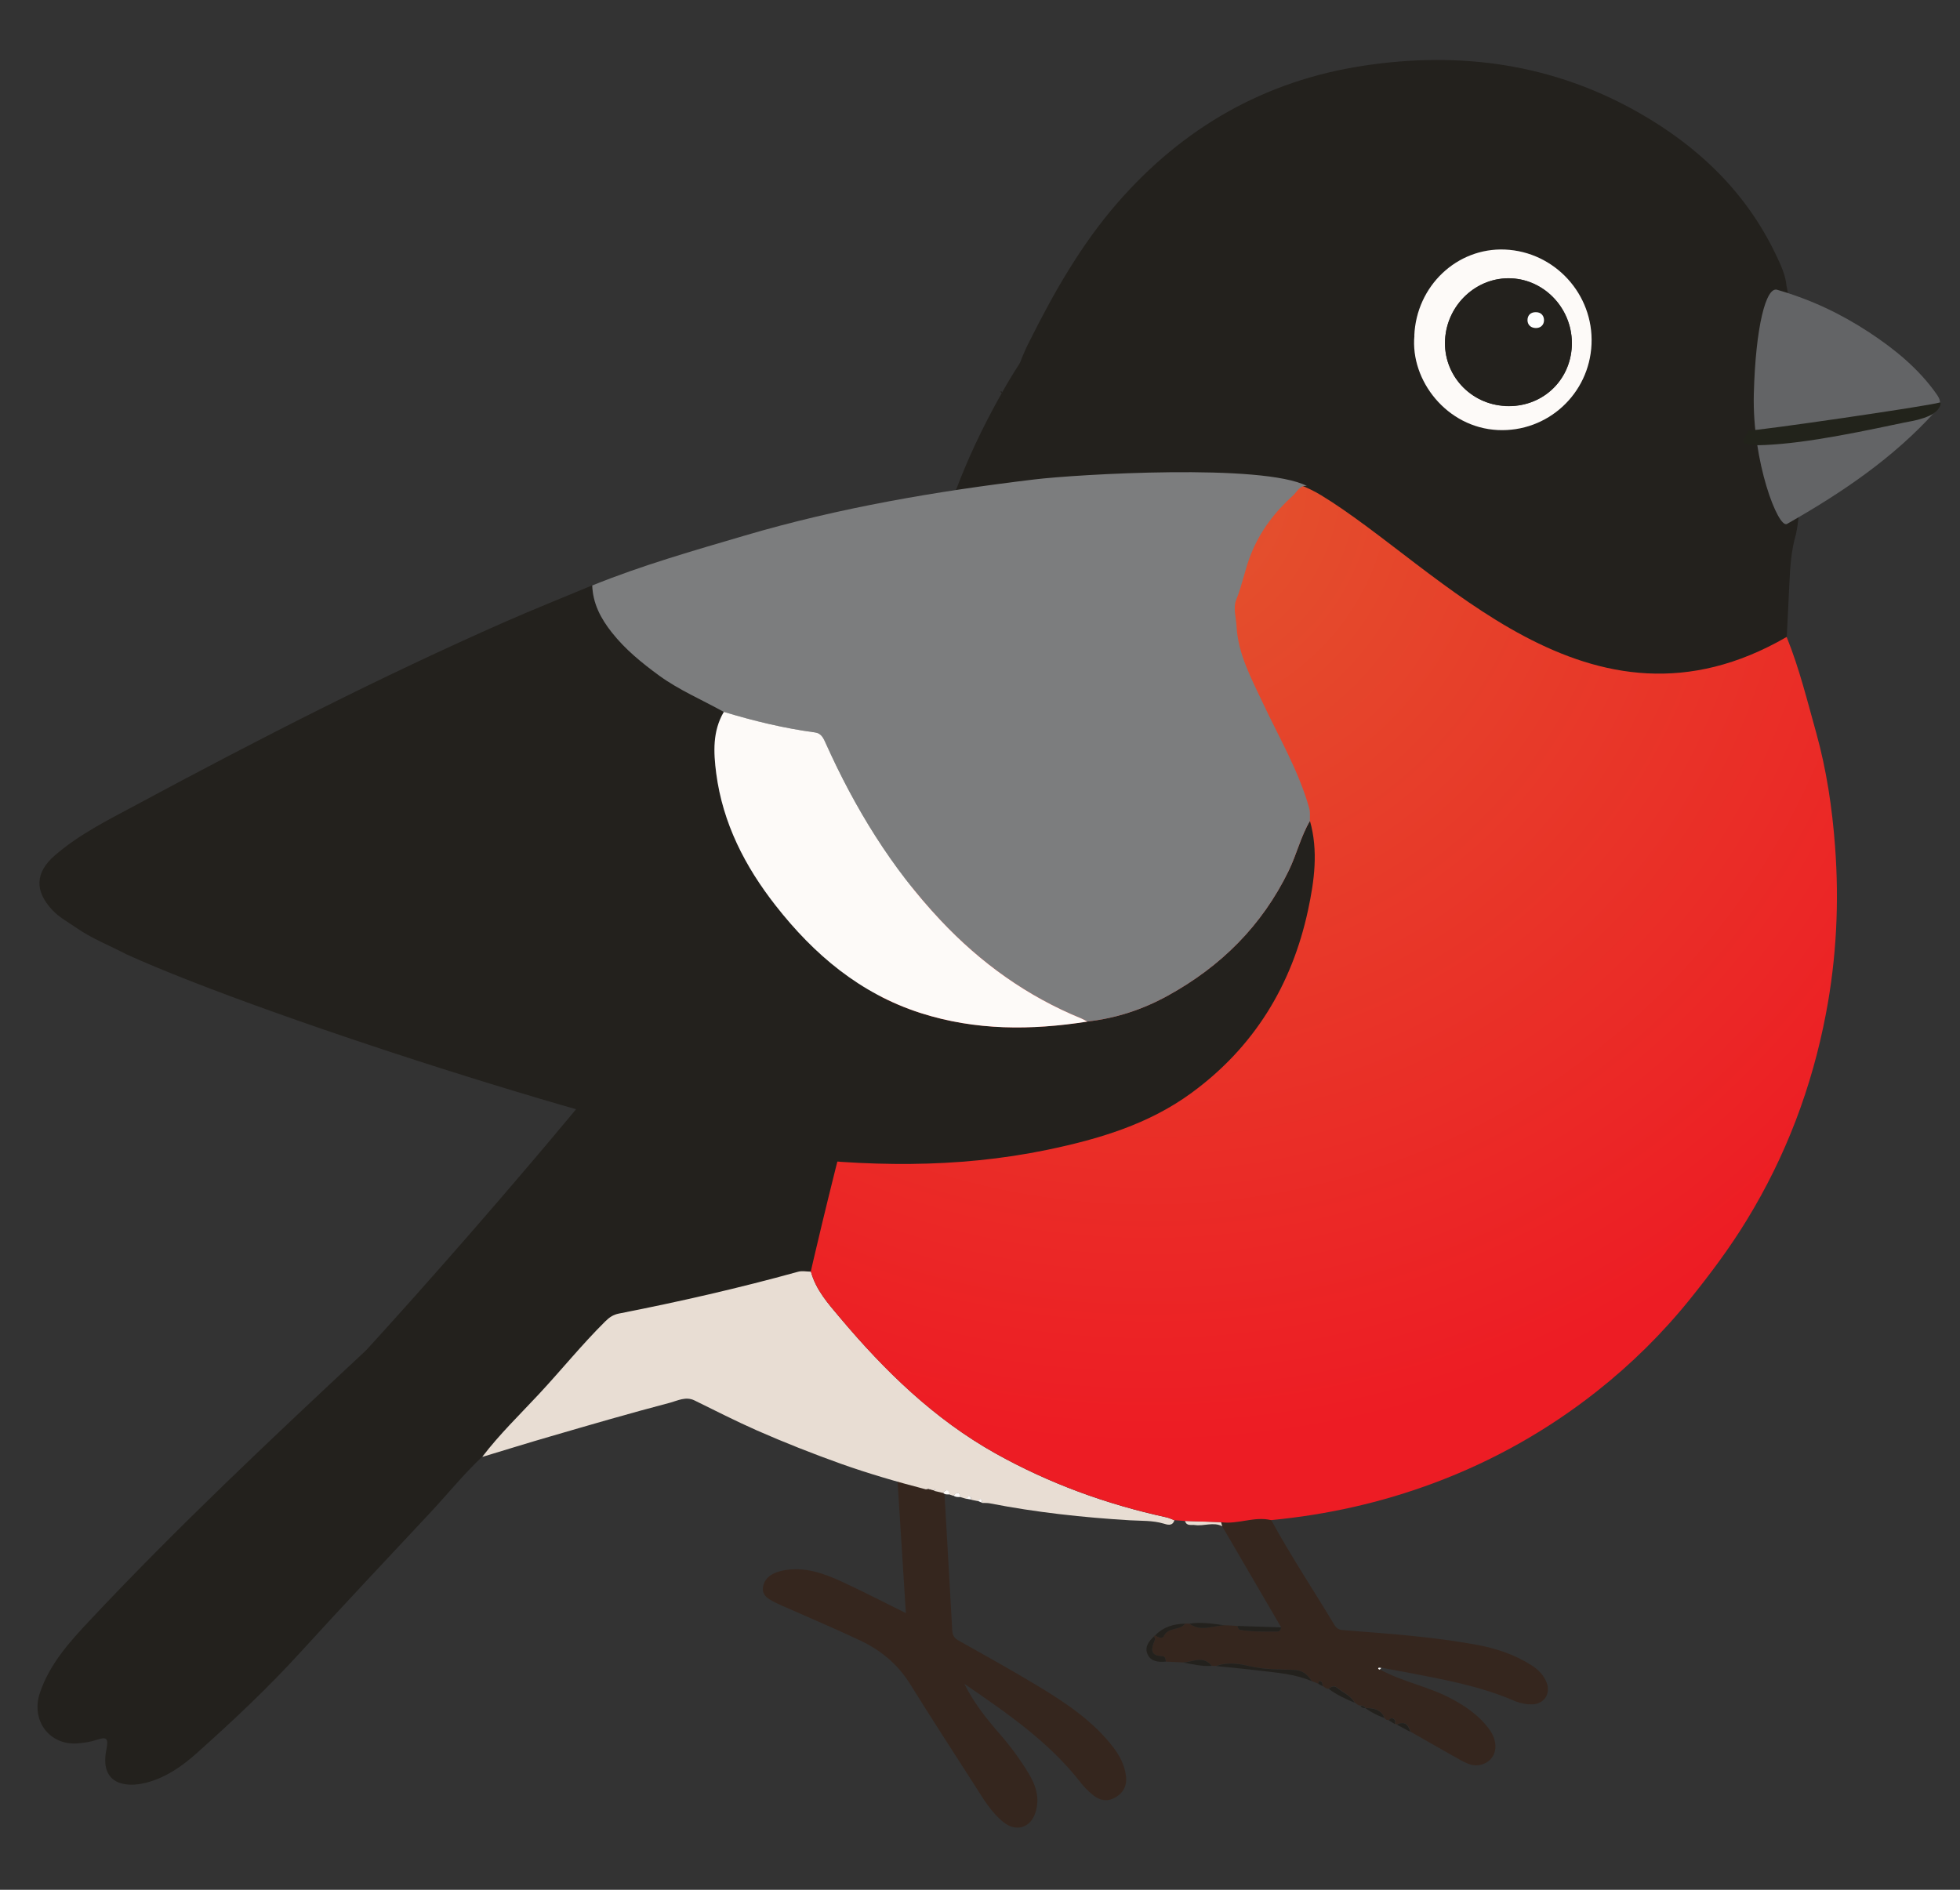
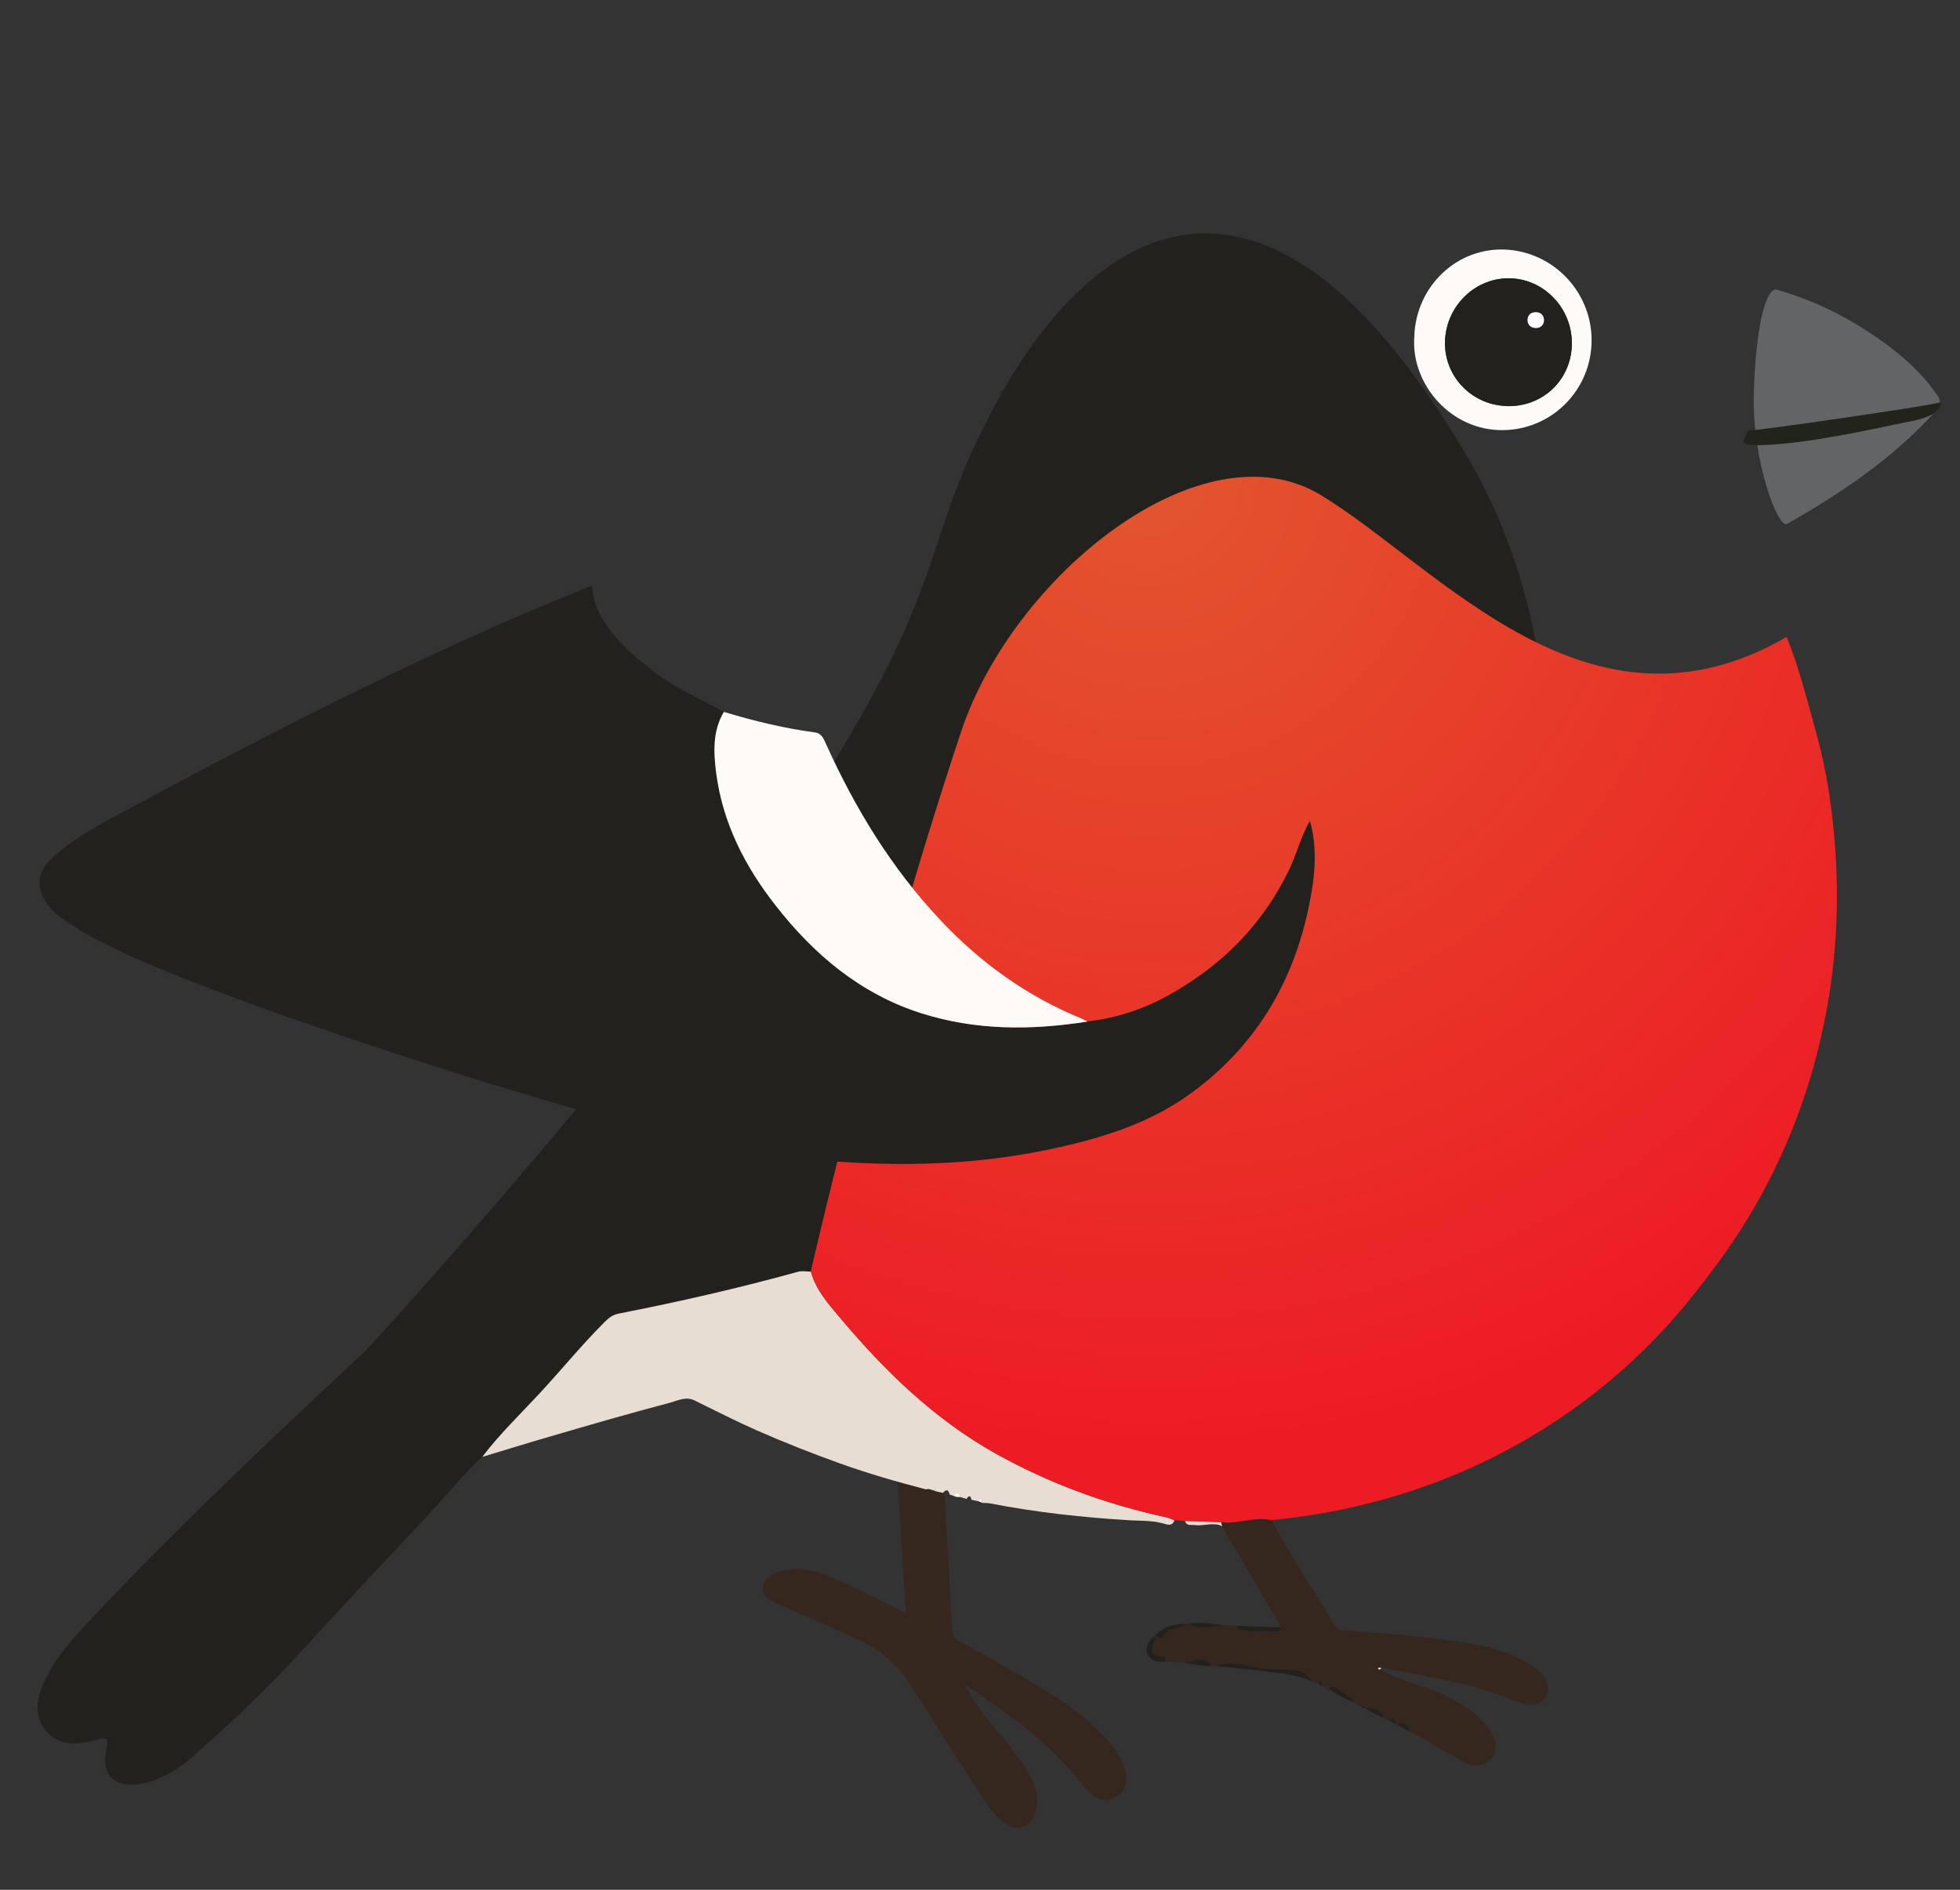
<svg xmlns="http://www.w3.org/2000/svg" width="56" height="54" viewBox="0 0 56 54" fill="none">
  <rect x="0" y="0" width="56" height="54" fill="#333333" stroke="none" />
  <path d="M26.646 41.141C26.699 41.173 26.749 41.205 26.802 41.235C26.836 41.266 26.872 41.297 26.906 41.329C27.008 43.081 27.11 44.834 27.207 46.589C27.215 46.73 27.265 46.809 27.384 46.876C28.151 47.308 28.924 47.735 29.677 48.191C30.463 48.667 31.227 49.178 31.802 49.921C31.989 50.162 32.129 50.431 32.17 50.737C32.207 51.007 32.108 51.225 31.863 51.363C31.608 51.509 31.383 51.434 31.182 51.255C31.075 51.158 30.969 51.058 30.881 50.943C29.968 49.767 28.76 48.945 27.552 48.114C27.816 48.646 28.176 49.104 28.56 49.543C28.868 49.893 29.141 50.268 29.384 50.666C29.596 51.014 29.716 51.38 29.584 51.794C29.448 52.227 29.036 52.356 28.68 52.075C28.331 51.799 28.109 51.423 27.876 51.058C27.249 50.079 26.614 49.106 26.002 48.119C25.65 47.554 25.163 47.153 24.574 46.875C23.875 46.546 23.167 46.247 22.463 45.934C22.386 45.901 22.308 45.871 22.234 45.832C22.022 45.723 21.75 45.629 21.803 45.336C21.854 45.054 22.116 44.927 22.376 44.876C22.975 44.759 23.525 44.951 24.053 45.196C24.657 45.475 25.248 45.78 25.882 46.095C25.762 44.19 25.643 42.312 25.525 40.431C25.547 40.432 25.568 40.438 25.59 40.442L25.611 40.462L25.64 40.471C25.666 40.488 25.693 40.509 25.719 40.526L25.729 40.548C25.803 40.595 25.874 40.641 25.948 40.688C25.98 40.76 26.05 40.774 26.116 40.795C26.148 40.819 26.177 40.844 26.208 40.867C26.249 40.929 26.316 40.95 26.383 40.967C26.43 41.002 26.477 41.036 26.527 41.071C26.57 41.094 26.609 41.118 26.651 41.141L26.646 41.141Z" fill="#35261E" />
  <path d="M17.292 37.756C16.623 38.418 16.033 39.151 15.393 39.838C14.849 40.424 14.272 40.982 13.783 41.619C13.238 42.132 12.77 42.716 12.259 43.26C11.03 44.575 9.796 45.884 8.584 47.213C7.655 48.233 6.655 49.173 5.628 50.09C5.21 50.465 4.752 50.786 4.198 50.935C3.564 51.105 2.838 50.971 3.041 49.987C3.111 49.646 3.025 49.626 2.744 49.722C2.579 49.777 2.402 49.799 2.228 49.816C1.417 49.886 0.871 49.163 1.142 48.367C1.419 47.55 1.983 46.922 2.557 46.312C5.065 43.639 7.736 41.129 10.46 38.584C10.46 38.584 18.986 29.322 23.166 22.827C27.345 16.331 26.201 15.536 28.623 11.229C31.044 6.926 35.9 2.872 41.889 12.992C47.877 23.112 41.255 38.187 32.888 38.607C24.522 39.027 17.289 37.75 17.289 37.75" fill="#23211D" />
-   <path d="M51.05 18.201C50.548 29.899 33.091 18.385 30.434 16.295C27.777 14.206 28.848 10.854 29.393 9.794C30.1 8.377 30.881 6.999 31.926 5.798C33.798 3.647 36.131 2.307 38.958 1.878C41.736 1.455 44.386 1.826 46.845 3.232C48.538 4.2 49.901 5.507 50.749 7.297C50.883 7.577 51.017 7.865 51.044 8.175C51.428 9.926 51.611 13.921 51.311 15.274C51.18 15.724 51.146 16.189 51.126 16.654C51.103 17.171 51.075 17.684 51.05 18.201ZM40.409 9.59C40.288 10.872 41.337 12.219 42.792 12.289C44.212 12.356 45.41 11.257 45.469 9.836C45.532 8.411 44.42 7.194 42.997 7.131C41.622 7.071 40.466 8.17 40.406 9.59L40.409 9.59Z" fill="#23211D" />
  <path d="M13.786 41.621C14.272 40.984 14.849 40.426 15.395 39.84C16.035 39.153 16.626 38.42 17.294 37.758C17.41 37.641 17.525 37.565 17.686 37.534C19.406 37.197 21.111 36.808 22.802 36.34C22.917 36.307 23.046 36.337 23.17 36.337C23.313 36.864 23.667 37.256 24.004 37.656C25.282 39.175 26.691 40.549 28.442 41.531C29.977 42.39 31.61 42.984 33.325 43.358C33.406 43.375 33.48 43.413 33.554 43.441C33.498 43.625 33.34 43.564 33.241 43.535C32.926 43.443 32.602 43.461 32.283 43.442C30.94 43.361 29.604 43.216 28.282 42.958C28.212 42.944 28.136 42.949 28.063 42.946C28.054 42.847 28.027 42.784 27.933 42.894C27.874 42.88 27.814 42.87 27.756 42.856C27.732 42.722 27.682 42.731 27.616 42.831C27.559 42.815 27.503 42.799 27.444 42.78C27.405 42.621 27.334 42.637 27.245 42.744C27.208 42.732 27.171 42.719 27.133 42.707C27.099 42.554 27.031 42.556 26.94 42.66C26.857 42.641 26.771 42.62 26.688 42.601C26.702 42.588 26.725 42.567 26.725 42.567C26.691 42.528 26.691 42.582 26.67 42.586C26.64 42.577 26.608 42.57 26.578 42.561C26.566 42.528 26.548 42.521 26.52 42.547L26.454 42.558C25.634 42.346 24.817 42.109 24.02 41.825C23.211 41.535 22.414 41.221 21.627 40.875C21.021 40.607 20.432 40.307 19.841 40.016C19.597 39.897 19.363 40.022 19.149 40.081C18.009 40.38 16.875 40.71 15.744 41.04C15.091 41.228 14.439 41.433 13.786 41.629L13.786 41.621Z" fill="#E8DDD3" />
  <path d="M34.886 43.494C35.368 43.564 35.837 43.319 36.32 43.434C36.882 44.465 37.53 45.439 38.134 46.444C38.207 46.564 38.301 46.576 38.42 46.584C39.685 46.683 40.949 46.77 42.2 47.001C42.751 47.104 43.28 47.279 43.757 47.585C43.952 47.71 44.113 47.868 44.195 48.094C44.306 48.4 44.115 48.69 43.792 48.7C43.602 48.708 43.422 48.668 43.246 48.592C42.27 48.173 41.235 47.989 40.2 47.789C39.955 47.743 39.713 47.7 39.469 47.654C39.441 47.653 39.402 47.638 39.39 47.651C39.362 47.682 39.399 47.692 39.423 47.704C40.074 48.06 40.819 48.191 41.473 48.542C41.881 48.76 42.255 49.02 42.536 49.393C42.864 49.825 42.757 50.308 42.315 50.427C42.107 50.483 41.923 50.399 41.751 50.305C41.264 50.037 40.783 49.755 40.299 49.482C40.243 49.282 40.14 49.164 39.915 49.276C39.897 49.27 39.875 49.266 39.856 49.26C39.867 49.2 39.881 49.139 39.812 49.106C39.758 49.082 39.717 49.11 39.685 49.152C39.636 49.15 39.585 49.147 39.56 49.089C39.457 48.838 39.242 48.804 39.009 48.805L39.012 48.805C38.987 48.745 38.933 48.737 38.879 48.734C38.803 48.745 38.762 48.683 38.707 48.648C38.592 48.434 38.359 48.356 38.189 48.211C38.137 48.165 38.031 48.177 37.97 48.258C37.894 48.263 37.845 48.212 37.79 48.174C37.789 48.123 37.786 48.063 37.733 48.042C37.672 48.015 37.678 48.075 37.668 48.112C37.606 48.088 37.545 48.061 37.481 48.036C37.352 47.843 37.224 47.719 36.94 47.712C36.534 47.699 36.122 47.706 35.711 47.609C35.403 47.536 35.069 47.486 34.746 47.605C34.703 47.603 34.663 47.601 34.619 47.599C34.381 47.293 34.085 47.486 33.81 47.504C33.643 47.497 33.478 47.489 33.31 47.48C33.307 47.414 33.287 47.327 33.227 47.327C32.816 47.317 32.904 47.088 33.002 46.845C33.011 46.824 32.983 46.788 32.973 46.76C32.976 46.744 32.988 46.734 33.004 46.732C33.086 46.787 33.208 46.841 33.253 46.748C33.381 46.485 33.712 46.6 33.859 46.395C33.9 46.397 33.943 46.396 33.984 46.395C34.307 46.634 34.648 46.454 34.982 46.441C35.106 46.447 35.233 46.452 35.358 46.461C35.366 46.515 35.386 46.565 35.445 46.575C35.792 46.634 36.139 46.622 36.489 46.621C36.565 46.622 36.594 46.569 36.605 46.502C36.043 45.539 35.481 44.574 34.919 43.612C34.907 43.573 34.895 43.532 34.883 43.494L34.886 43.494Z" fill="#35261E" />
  <path d="M34.746 47.608C35.069 47.489 35.4 47.539 35.711 47.612C36.119 47.708 36.534 47.705 36.94 47.715C37.227 47.722 37.351 47.846 37.481 48.039C37.002 47.834 36.486 47.798 35.979 47.737C35.569 47.687 35.159 47.65 34.749 47.608L34.746 47.608Z" fill="#23211D" />
  <path d="M36.605 46.502C36.594 46.569 36.565 46.622 36.489 46.622C36.139 46.62 35.792 46.632 35.445 46.576C35.386 46.565 35.366 46.516 35.358 46.461C35.774 46.474 36.188 46.489 36.605 46.502Z" fill="#23211D" />
  <path d="M32.973 46.76C32.982 46.788 33.011 46.824 33.002 46.846C32.904 47.088 32.816 47.317 33.227 47.327C33.287 47.33 33.307 47.415 33.31 47.48C33.098 47.498 32.879 47.483 32.785 47.264C32.697 47.06 32.826 46.898 32.973 46.758L32.973 46.76Z" fill="#23211D" />
  <path d="M34.982 46.442C34.648 46.455 34.306 46.635 33.984 46.396C34.319 46.343 34.65 46.398 34.982 46.442Z" fill="#23211D" />
  <path d="M33.859 46.396C33.709 46.601 33.381 46.486 33.253 46.749C33.208 46.842 33.086 46.787 33.004 46.732C33.237 46.488 33.533 46.403 33.859 46.396Z" fill="#23211D" />
  <path d="M34.886 43.494C34.898 43.532 34.909 43.573 34.921 43.612C34.667 43.481 34.398 43.616 34.139 43.578C34.037 43.562 33.902 43.618 33.857 43.459C34.201 43.472 34.542 43.481 34.886 43.494Z" fill="#E8DDD3" />
  <path d="M37.967 48.266C38.025 48.185 38.134 48.173 38.186 48.219C38.359 48.367 38.591 48.443 38.704 48.656C38.448 48.547 38.193 48.431 37.968 48.263L37.967 48.266Z" fill="#23211D" />
  <path d="M33.81 47.507C34.085 47.489 34.38 47.293 34.619 47.602C34.344 47.622 34.079 47.556 33.81 47.507Z" fill="#23211D" />
  <path d="M39.006 48.808C39.239 48.81 39.455 48.841 39.557 49.092C39.36 49.024 39.177 48.929 39.006 48.808Z" fill="#23211D" />
  <path d="M39.91 49.281C40.134 49.169 40.237 49.288 40.294 49.488C40.166 49.42 40.037 49.349 39.91 49.281Z" fill="#23211D" />
  <path d="M39.679 49.157C39.711 49.115 39.753 49.085 39.806 49.112C39.875 49.144 39.861 49.206 39.851 49.265C39.792 49.23 39.737 49.193 39.679 49.157Z" fill="#23211D" />
  <path d="M37.665 48.117C37.675 48.08 37.669 48.023 37.73 48.047C37.784 48.069 37.786 48.128 37.787 48.18L37.665 48.115L37.665 48.117Z" fill="#23211D" />
  <path d="M38.876 48.742C38.933 48.745 38.984 48.75 39.008 48.813C38.957 48.806 38.9 48.803 38.876 48.742Z" fill="#23211D" />
  <path d="M28.628 11.186C28.627 11.202 28.626 11.218 28.625 11.235L28.57 11.191C28.589 11.19 28.608 11.188 28.628 11.186Z" fill="#23211D" />
  <path d="M40.409 9.59C40.468 8.172 41.625 7.074 42.999 7.131C44.422 7.193 45.535 8.408 45.472 9.836C45.41 11.256 44.215 12.356 42.795 12.288C41.34 12.219 40.29 10.872 40.412 9.59L40.409 9.59ZM43.015 11.601C44.035 11.649 44.861 10.902 44.909 9.887C44.953 8.87 44.173 7.996 43.177 7.952C42.193 7.909 41.345 8.698 41.288 9.702C41.23 10.705 42.001 11.552 43.015 11.599L43.015 11.601Z" fill="#FDFAF8" />
-   <path d="M27.136 42.702C27.068 42.704 26.998 42.712 26.943 42.656C27.037 42.551 27.105 42.549 27.136 42.702Z" fill="#FDFAF8" />
  <path d="M27.445 42.775C27.377 42.781 27.306 42.783 27.246 42.739C27.334 42.632 27.405 42.619 27.445 42.775Z" fill="#FDFAF8" />
-   <path d="M27.753 42.851C27.707 42.843 27.659 42.833 27.613 42.826C27.68 42.726 27.729 42.717 27.753 42.851Z" fill="#FDFAF8" />
+   <path d="M27.753 42.851C27.707 42.843 27.659 42.833 27.613 42.826Z" fill="#FDFAF8" />
  <path d="M28.063 42.943C28.021 42.925 27.976 42.907 27.933 42.888C28.03 42.779 28.054 42.842 28.063 42.943Z" fill="#FDFAF8" />
  <path d="M26.67 42.581C26.689 42.58 26.692 42.523 26.725 42.562C26.725 42.562 26.702 42.586 26.688 42.596L26.673 42.579L26.67 42.581Z" fill="#FDFAF8" />
  <path d="M26.579 42.556L26.549 42.554L26.523 42.542C26.548 42.516 26.567 42.523 26.581 42.556L26.579 42.556Z" fill="#FDFAF8" />
  <path d="M39.42 47.712C39.399 47.7 39.358 47.69 39.387 47.659C39.398 47.646 39.438 47.661 39.465 47.663C39.448 47.678 39.434 47.696 39.417 47.712L39.42 47.712Z" fill="#FDFAF8" />
  <path d="M43.015 11.602C42.004 11.555 41.233 10.705 41.288 9.705C41.345 8.699 42.196 7.912 43.178 7.955C44.17 7.999 44.953 8.873 44.909 9.89C44.864 10.905 44.035 11.652 43.015 11.604L43.015 11.602ZM43.883 8.921C43.729 8.92 43.646 9.014 43.646 9.149C43.646 9.268 43.72 9.361 43.861 9.373C44.015 9.385 44.114 9.289 44.117 9.162C44.122 9.04 44.049 8.917 43.886 8.921L43.883 8.921Z" fill="#23211D" />
  <path d="M43.883 8.921C44.046 8.92 44.119 9.04 44.114 9.161C44.108 9.291 44.012 9.384 43.858 9.372C43.72 9.361 43.643 9.265 43.643 9.149C43.643 9.013 43.729 8.919 43.88 8.921L43.883 8.921Z" fill="white" />
  <path d="M23.168 36.335C23.31 36.861 23.664 37.254 23.999 37.653C25.277 39.173 26.686 40.546 28.437 41.528C29.971 42.387 31.604 42.981 33.32 43.355C33.4 43.372 33.475 43.41 33.549 43.438C33.652 43.445 33.755 43.452 33.855 43.462C34.198 43.474 34.539 43.484 34.883 43.496C35.365 43.566 35.834 43.321 36.317 43.437C37.914 43.285 39.466 42.938 40.974 42.375C42.663 41.745 44.219 40.867 45.626 39.755C46.608 38.979 47.498 38.102 48.292 37.115C48.873 36.392 49.423 35.658 49.905 34.868C51.023 33.042 51.768 31.074 52.169 28.969C52.472 27.381 52.55 25.788 52.43 24.181C52.348 23.085 52.187 22.002 51.892 20.94C51.634 20.018 51.407 19.089 51.047 18.201C45.396 21.474 41.146 16.225 37.751 14.154C34.358 12.084 28.953 16.433 27.465 20.895C24.953 28.423 23.165 36.335 23.165 36.335L23.168 36.335Z" fill="url(#paint0_radial_98_623)" />
  <path d="M50.109 11.262C50.159 9.334 50.458 8.187 50.774 8.28C51.746 8.561 52.593 8.964 53.407 9.498C54.142 9.983 54.822 10.536 55.337 11.271C55.478 11.473 55.451 11.582 55.303 11.747C54.095 13.092 52.615 14.085 51.058 14.971C50.805 15.117 50.06 13.19 50.109 11.262Z" fill="#636466" />
  <path d="M55.428 11.5C55.084 11.605 50.234 12.308 49.95 12.304C49.806 12.628 49.495 12.802 50.868 12.686C52.242 12.57 54.146 12.116 54.638 12.03C54.829 11.995 55.114 11.907 55.249 11.812C55.459 11.662 55.466 11.494 55.43 11.503L55.428 11.5Z" fill="#22231B" />
  <path d="M22.115 33.014C24.724 33.34 27.324 33.394 29.917 32.857C31.394 32.55 32.819 32.128 34.049 31.225C35.827 29.923 36.91 28.154 37.372 26.009C37.553 25.169 37.669 24.312 37.427 23.456C37.164 23.905 37.047 24.415 36.82 24.879C36.057 26.45 34.882 27.616 33.362 28.452C32.643 28.848 31.879 29.097 31.064 29.189C29.459 29.441 27.871 29.447 26.302 28.945C24.57 28.389 23.255 27.275 22.157 25.871C21.282 24.754 20.647 23.518 20.46 22.092C20.383 21.495 20.353 20.892 20.678 20.34C20.061 19.995 19.407 19.72 18.831 19.302C18.335 18.939 17.861 18.555 17.476 18.066C17.163 17.67 16.938 17.243 16.92 16.727C16.097 17.071 15.269 17.401 14.451 17.76C10.856 19.343 7.362 21.133 3.904 22.993C3.096 23.427 2.268 23.835 1.566 24.444C1.003 24.931 0.985 25.456 1.49 25.999C1.694 26.217 1.951 26.352 2.188 26.517C2.617 26.815 3.104 27.005 3.616 27.271C7.725 29.137 19.198 32.773 22.105 33.008L22.115 33.014Z" fill="#23211D" />
-   <path d="M37.427 23.458C37.164 23.908 37.046 24.417 36.82 24.882C36.057 26.453 34.882 27.619 33.362 28.454C32.643 28.851 31.879 29.1 31.064 29.191C31.009 29.162 30.956 29.127 30.9 29.106C29.345 28.468 28.018 27.516 26.868 26.294C25.47 24.808 24.428 23.095 23.593 21.245C23.526 21.096 23.462 20.952 23.284 20.928C22.397 20.811 21.534 20.599 20.681 20.343C20.064 19.998 19.409 19.723 18.834 19.305C18.338 18.942 17.864 18.558 17.479 18.069C17.166 17.673 16.94 17.246 16.922 16.73C18.343 16.153 19.814 15.735 21.281 15.303C23.988 14.505 26.757 14.036 29.553 13.7C30.773 13.553 36.091 13.236 37.34 13.887C37.135 13.861 37.059 14.053 36.948 14.154C36.429 14.625 36.013 15.159 35.742 15.833C35.569 16.262 35.495 16.712 35.322 17.135C35.225 17.369 35.316 17.636 35.329 17.889C35.373 18.696 35.752 19.382 36.079 20.082C36.545 21.078 37.108 22.029 37.408 23.1C37.438 23.212 37.422 23.336 37.427 23.456L37.427 23.458Z" fill="#7C7D7E" />
  <path d="M20.683 20.343C21.537 20.6 22.4 20.811 23.287 20.929C23.465 20.953 23.529 21.096 23.595 21.246C24.428 23.095 25.472 24.808 26.871 26.295C28.018 27.516 29.348 28.471 30.903 29.106C30.961 29.13 31.014 29.165 31.067 29.192C29.462 29.444 27.874 29.45 26.305 28.948C24.573 28.392 23.258 27.278 22.16 25.875C21.284 24.757 20.65 23.521 20.463 22.095C20.386 21.498 20.356 20.895 20.681 20.343L20.683 20.343Z" fill="#FDFAF8" />
  <defs>
    <radialGradient id="paint0_radial_98_623" cx="0" cy="0" r="1" gradientUnits="userSpaceOnUse" gradientTransform="translate(32.892 13.584) rotate(2.507) scale(27.761 27.761)">
      <stop stop-color="#E2562E" />
      <stop offset="1" stop-color="#ED1C24" />
    </radialGradient>
  </defs>
</svg>